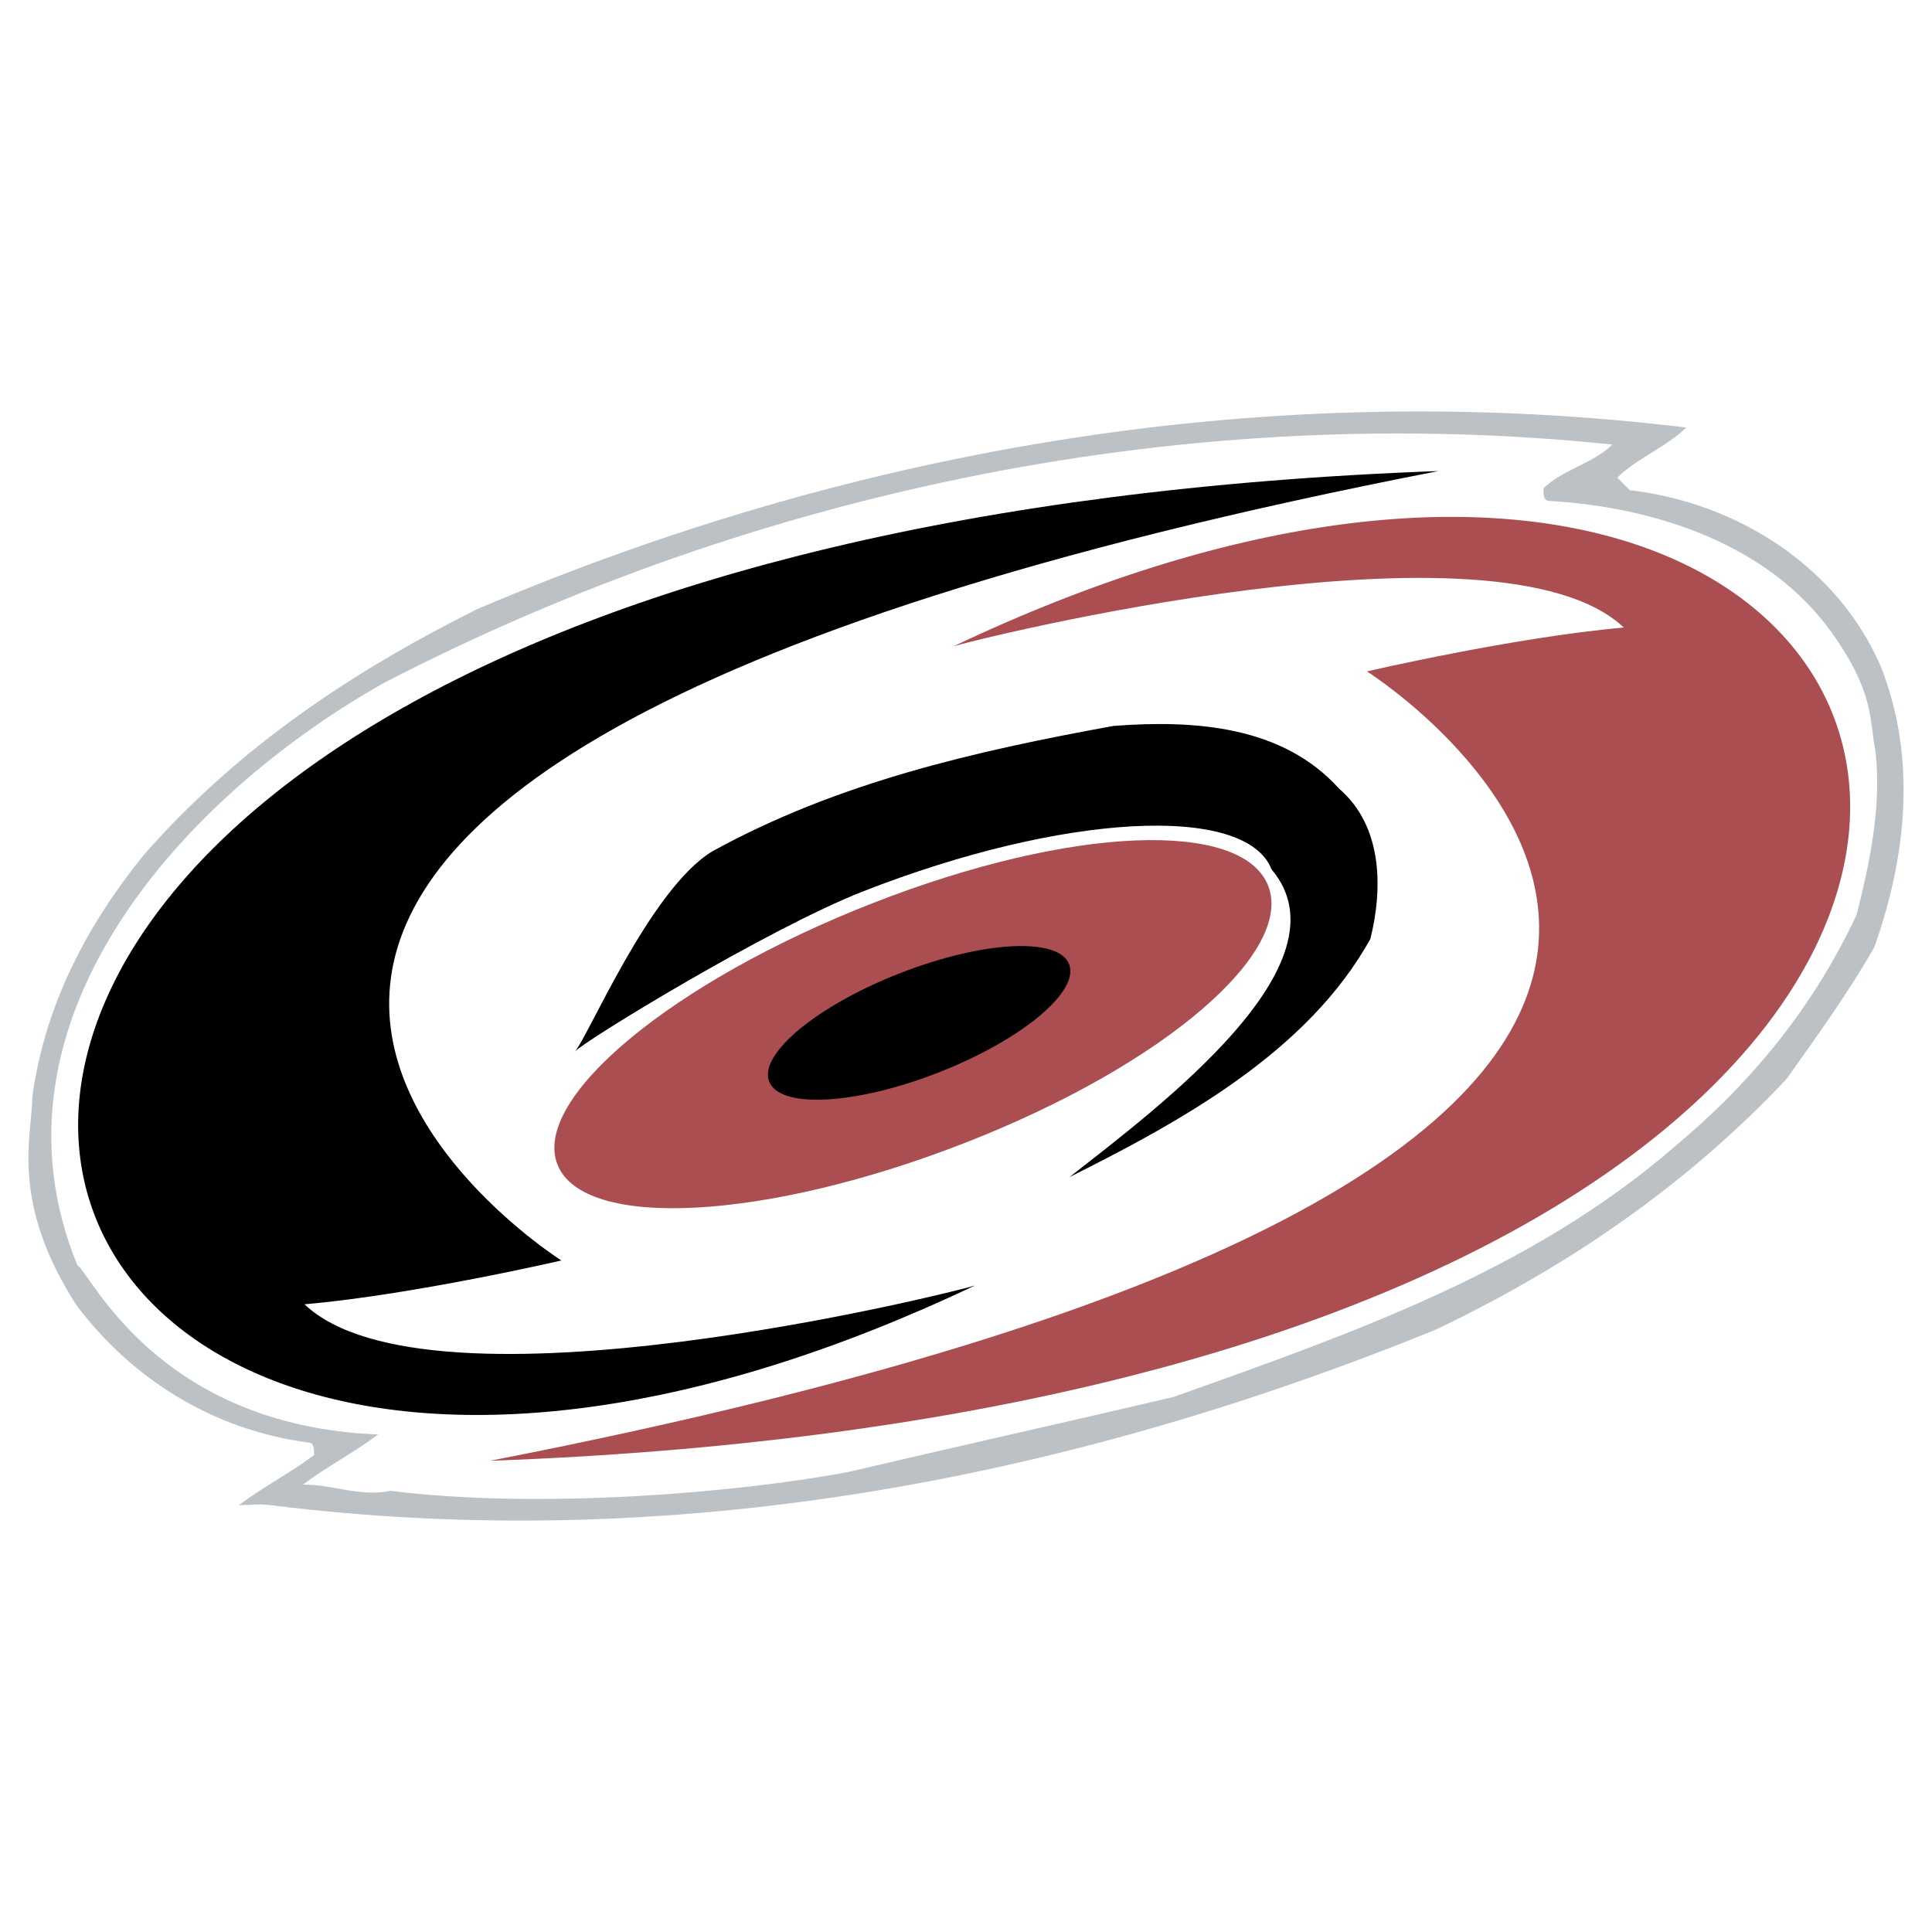
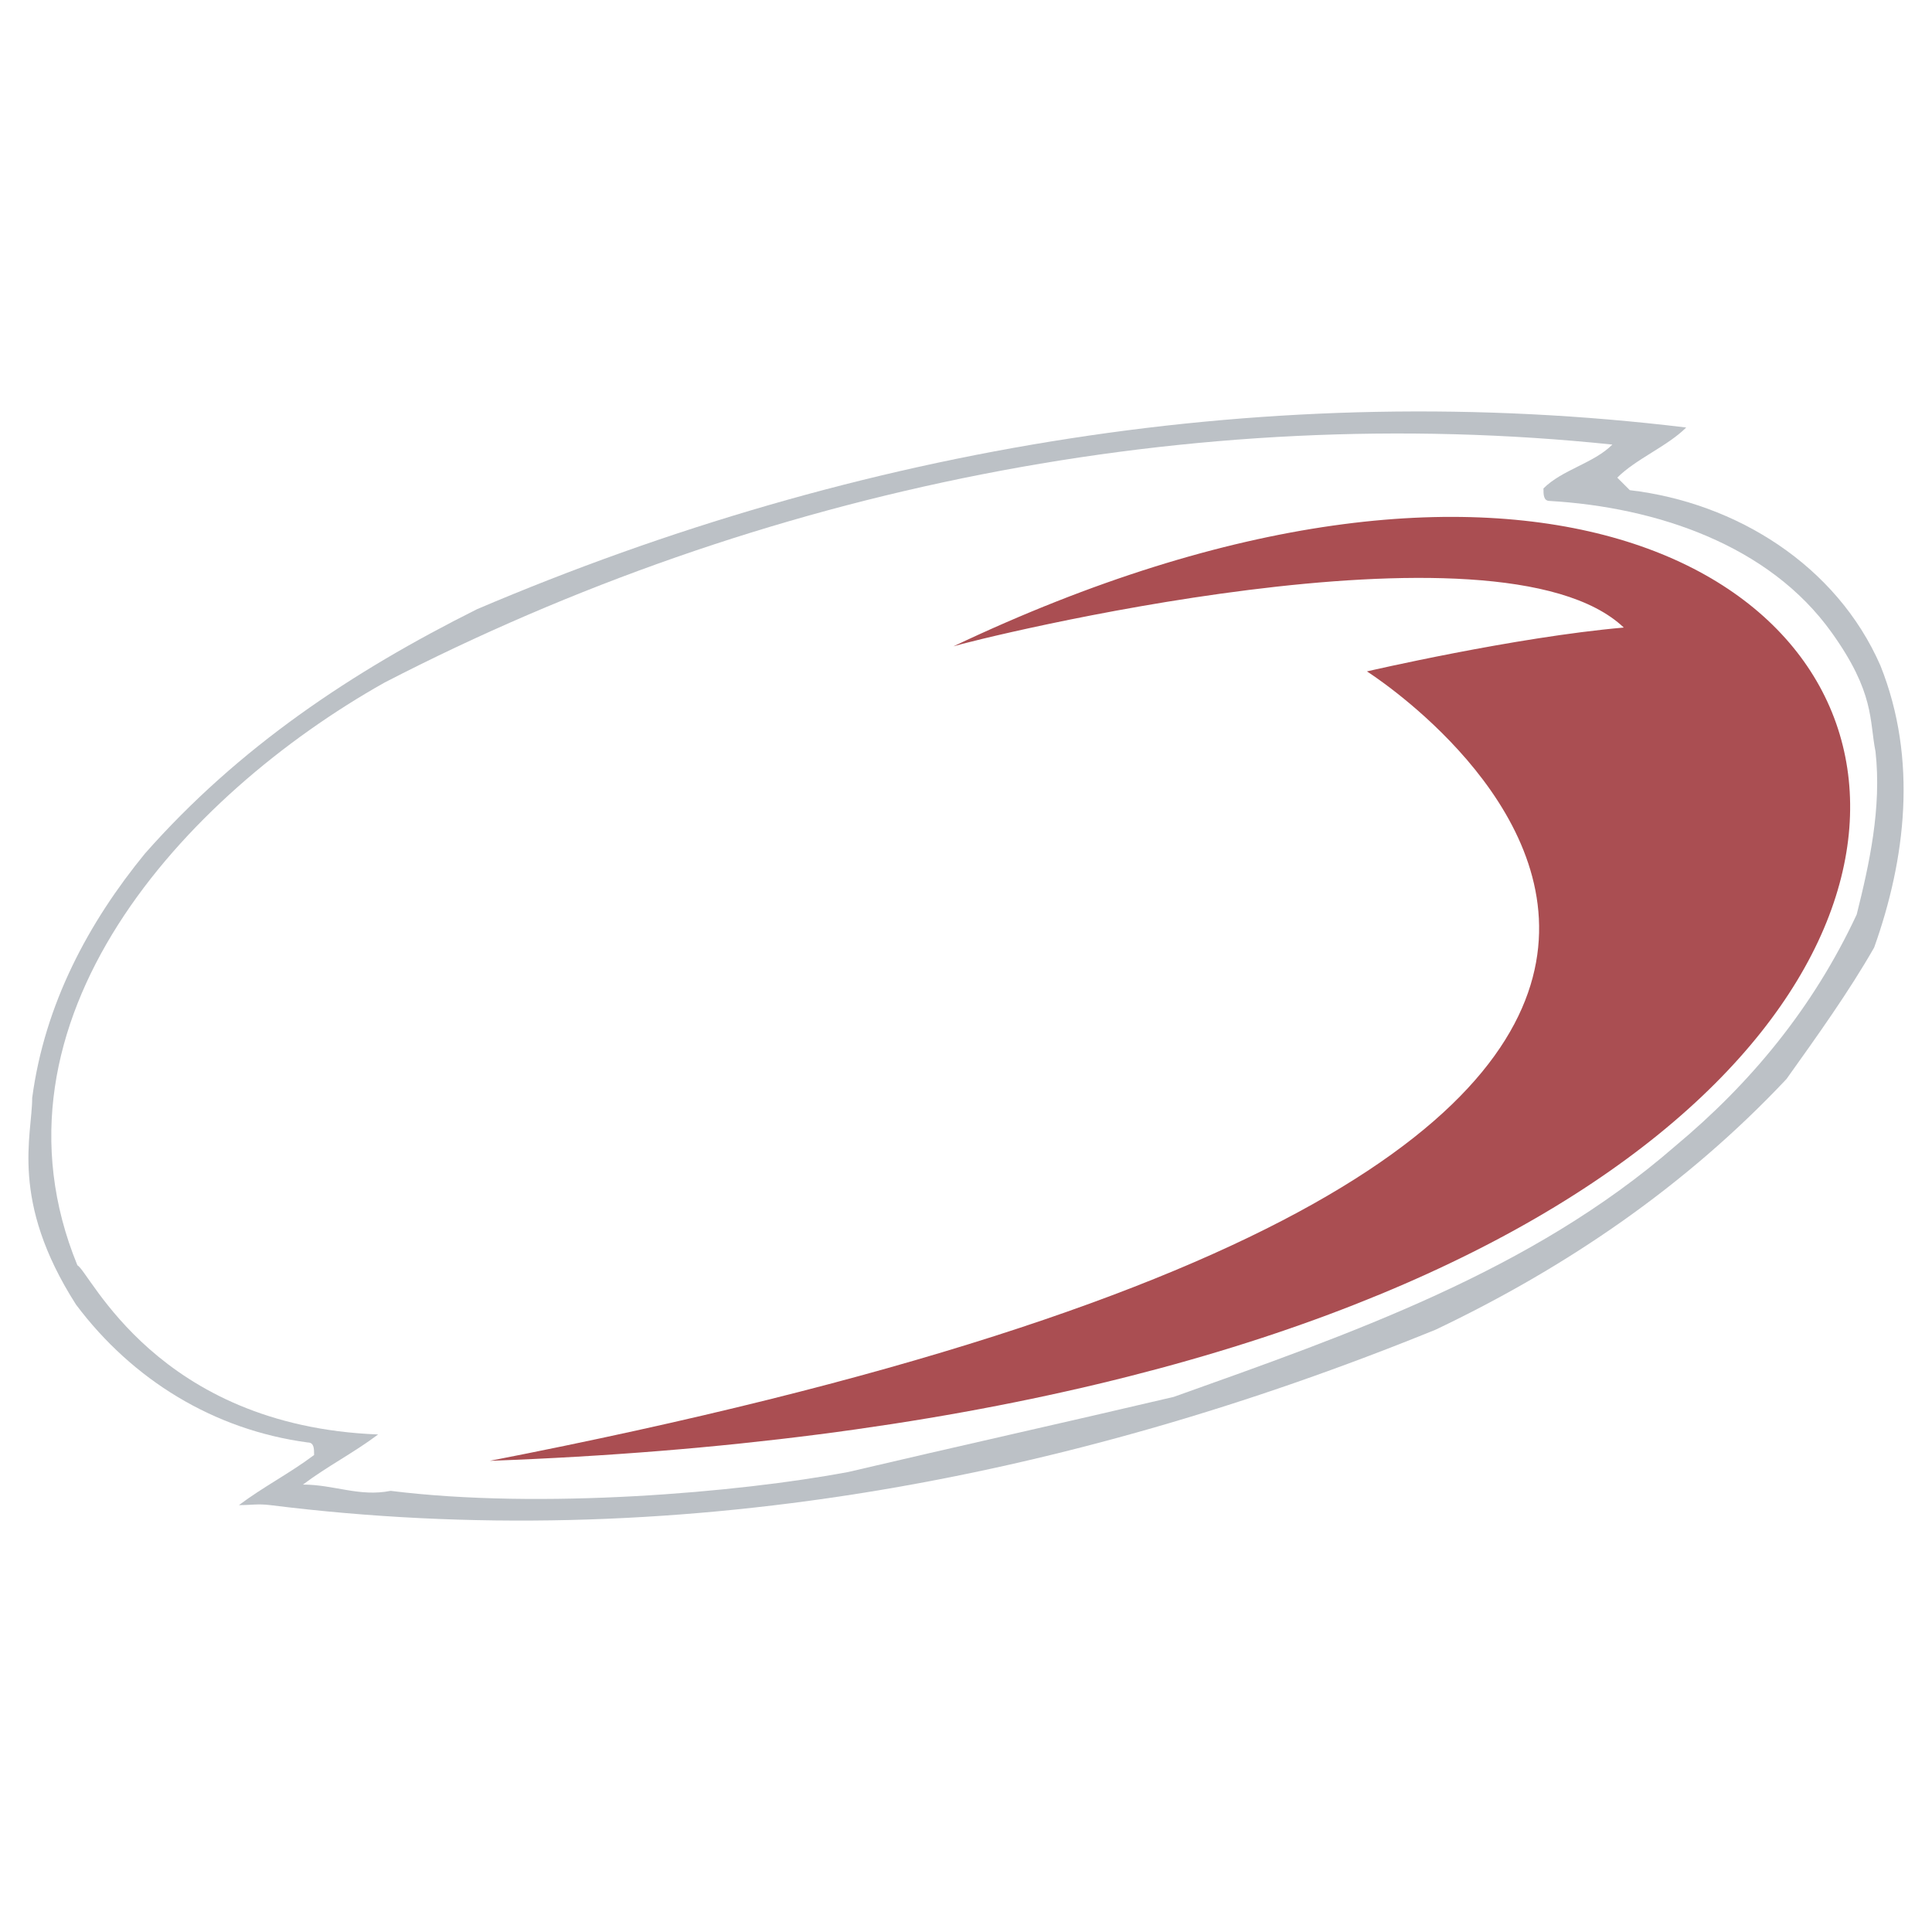
<svg xmlns="http://www.w3.org/2000/svg" width="2500" height="2500" viewBox="0 0 192.756 192.756">
  <g fill-rule="evenodd" clip-rule="evenodd">
    <path fill="#fff" d="M0 0h192.756v192.756H0V0z" />
    <path d="M26.964 150.166c-1.241-.154-1.875 0-3.126 0 2.5-1.875 5.001-3.125 7.501-5 0-.625 0-1.25-.625-1.25-9.375-1.25-17.502-6.25-23.127-13.752-6.653-10.4-4.375-16.877-4.375-20.627 1.25-9.377 5.625-17.503 11.251-24.379C23.838 74.532 35.09 67.031 47.592 60.78c38.13-16.252 79.385-23.128 120.641-18.127-1.877 1.875-5.002 3.126-6.877 5.001l1.25 1.25c10.627 1.25 20.627 7.501 25.004 17.502 3.75 9.376 2.5 19.378-.625 28.129-2.5 4.375-5.627 8.75-8.752 13.125-10 10.627-21.877 18.754-35.004 25.004-36.879 15.002-76.26 22.504-116.265 17.502z" fill="#bcc1c6" />
    <path d="M38.976 148.742c-3.126.625-5.626-.625-8.751-.625 2.5-1.875 5-3.125 7.501-5-22.1-.852-28.753-16.252-30.003-16.877-10.001-24.379 10.626-46.881 30.628-58.132 37.504-19.377 80.636-28.128 122.517-23.753-1.877 1.875-5.002 2.5-6.877 4.375 0 .625 0 1.25.625 1.25 10.627.625 21.877 4.375 28.129 13.126 4.314 6.026 3.75 8.751 4.375 11.877.625 5.625-.625 11.251-1.875 16.252-4.375 9.375-10.627 16.877-18.127 23.127-14.377 12.502-32.504 18.754-50.008 25.004-10.625 2.5-21.876 5-32.503 7.5-10.873 2.04-30.629 3.753-45.631 1.876z" fill="#fff" />
    <path d="M136.377 66.986s14.725-3.42 25.629-4.375c-12.502-11.876-65.009 1.25-66.884 1.875 111.888-53.131 141.892 74.384-46.256 81.261 162.241-31.55 87.511-78.761 87.511-78.761z" fill="#aa4e52" />
-     <path d="M56.009 125.756s-14.723 3.42-25.628 4.375c12.501 11.877 65.008-1.25 66.884-1.875-111.889 53.131-141.893-74.384 46.256-81.26-162.242 31.548-87.512 78.76-87.512 78.76z" />
-     <path d="M133.594 78.678c-5.627-6.251-14.377-6.875-22.504-6.251-13.752 2.5-27.503 5.626-40.004 12.501-6.251 3.75-12.501 18.753-13.752 20.003 1.081-1.158 19.354-12.31 28.772-15.996 19.932-7.802 38.18-8.783 40.76-2.193 7.979 9.438-11.4 23.813-20.15 30.69 11.252-5.627 23.754-12.502 30.004-23.753 1.249-5 1.249-11.25-3.126-15.001z" />
-     <path d="M126.525 88.372c2.578 6.591-10.221 17.813-30.152 25.614-19.932 7.803-38.181 8.783-40.759 2.193-2.58-6.592 11.487-18.256 31.418-26.058 19.931-7.8 36.913-8.339 39.493-1.749z" fill="#aa4e52" />
-     <path d="M106.666 96.198c1.07 2.731-4.762 7.569-13.027 10.804-8.264 3.234-15.83 3.641-16.9.908-1.069-2.732 4.763-7.57 13.027-10.803 8.265-3.235 15.83-3.642 16.9-.909z" />
  </g>
</svg>